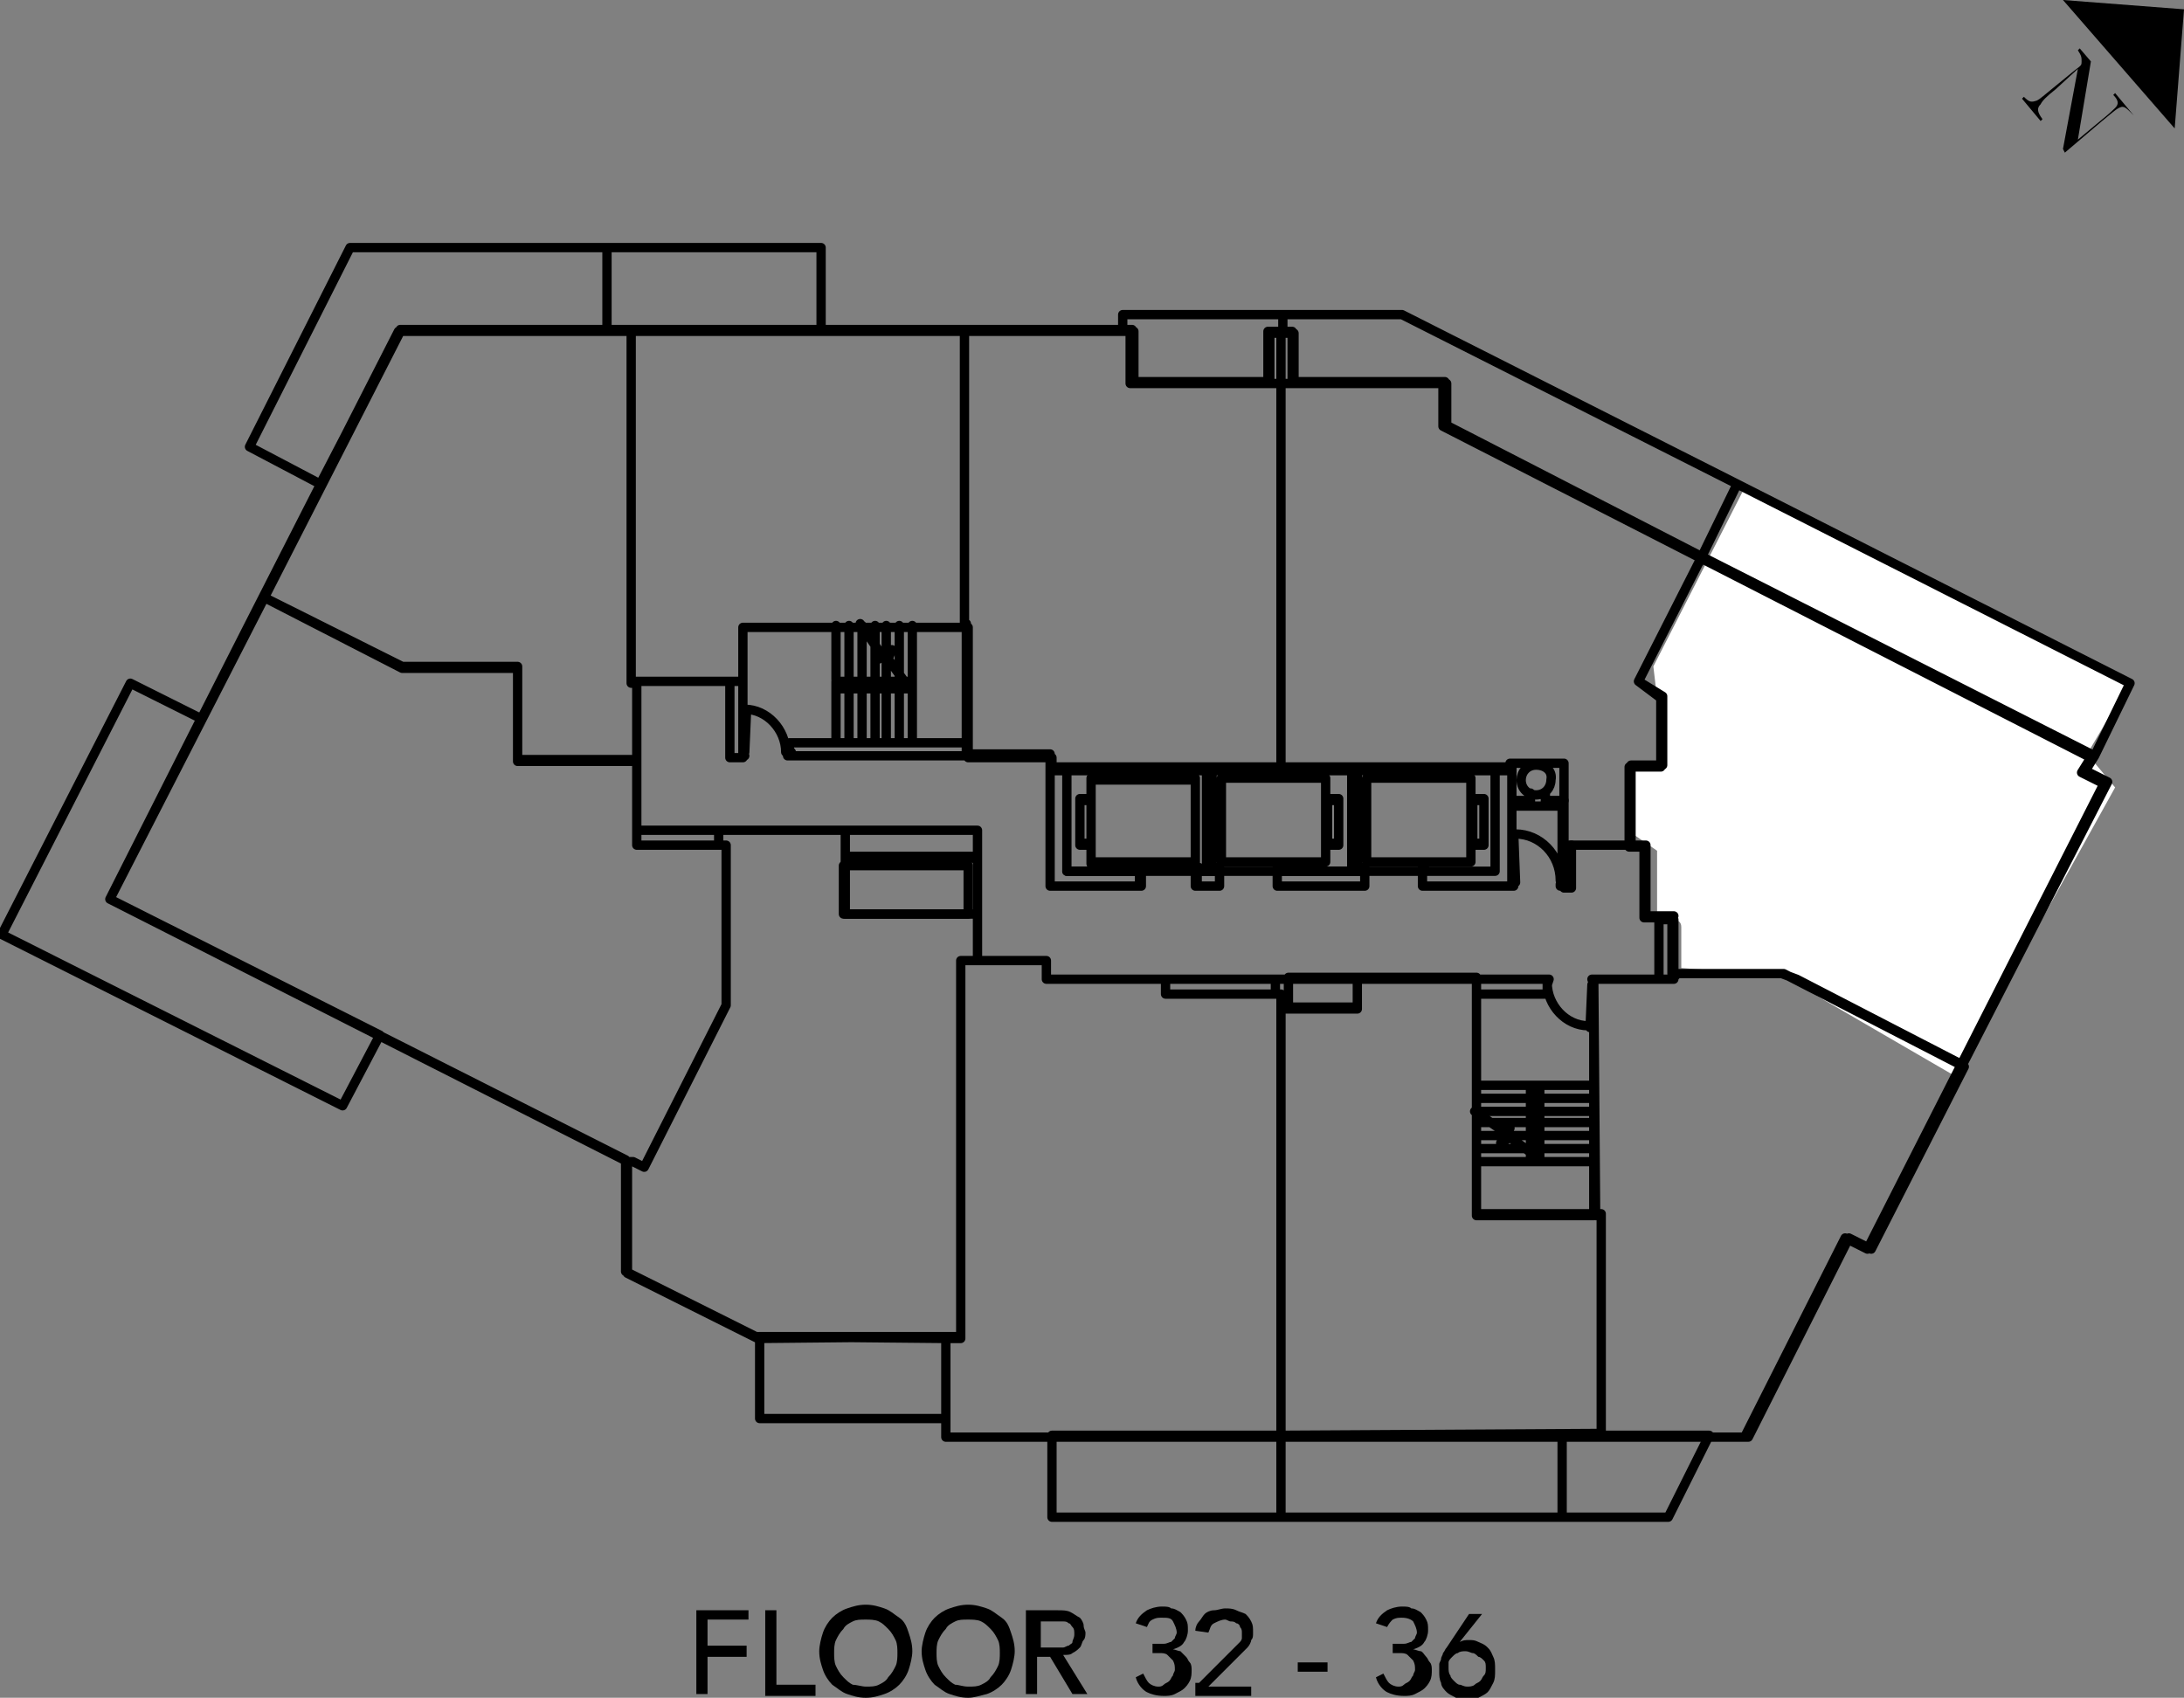
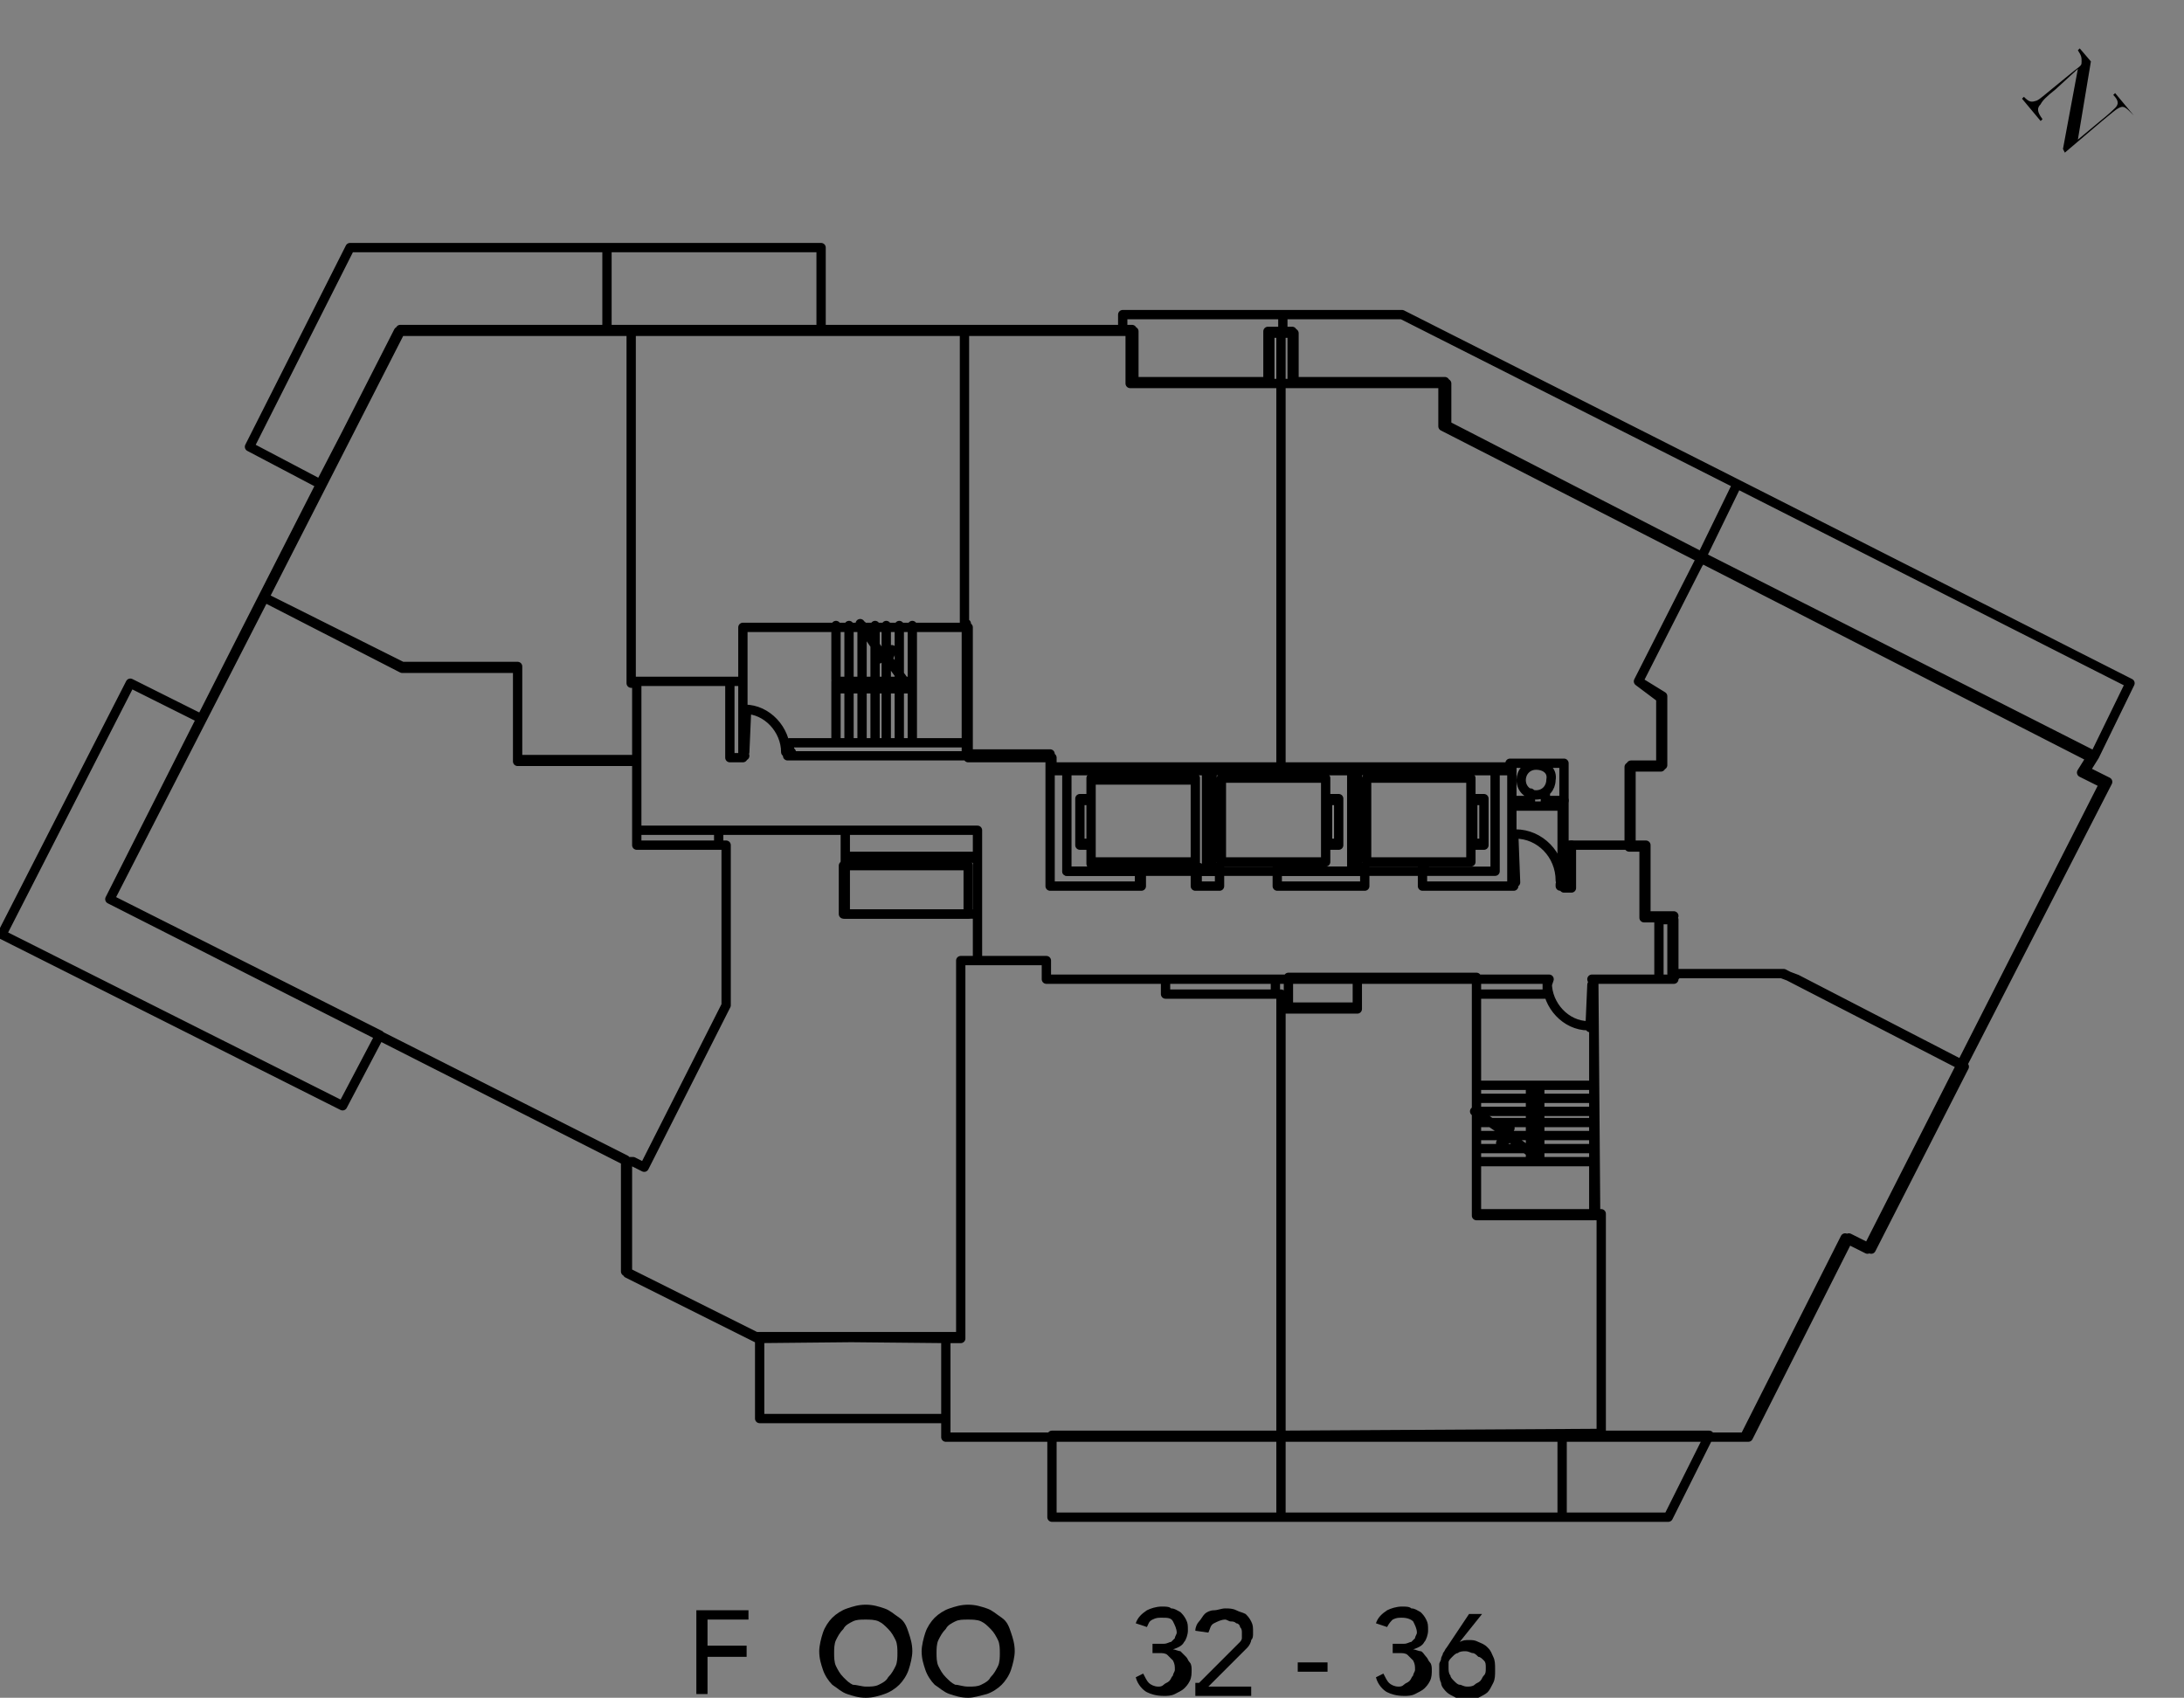
<svg xmlns="http://www.w3.org/2000/svg" version="1.1" id="Layer_1" x="0px" y="0px" viewBox="0 0 117.3 91.2" style="enable-background:new 0 0 117.3 91.2;" xml:space="preserve">
  <rect x="0" y="0" width="117.3" height="91.2" fill="#808080" stroke="none" />
  <style type="text/css">
	.st0{fill:#FFFFFF;}
	.st1{fill:none;stroke:#000000;stroke-width:0.5;stroke-linecap:round;stroke-linejoin:round;stroke-miterlimit:10;}
</style>
-   <polyline points="116.8,6.9 117.3,0.5 110.8,0 " />
  <g>
    <path d="M114.4,6c-0.3-0.3-0.4-0.3-0.6-0.2c-0.2,0.1-0.4,0.3-0.9,0.7l-2,1.7L110.8,8l0.8-4.3l0,0l-1.2,1.1   c-0.5,0.4-0.7,0.6-0.8,0.8c-0.2,0.2-0.2,0.4,0.1,0.8l-0.1,0.1l-1-1.2l0.1-0.1c0.3,0.3,0.4,0.3,0.7,0.2c0.2-0.1,0.4-0.3,0.9-0.7   l1.1-0.9c0.4-0.3,0.4-0.3,0.4-0.5s0-0.3-0.2-0.6l0.1-0.1l0.6,0.7l-0.7,4.2l0,0l1.2-1c0.5-0.4,0.7-0.6,0.8-0.7   c0.2-0.2,0.2-0.4-0.1-0.7l0.1-0.1l1,1.2L114.4,6z" />
  </g>
-   <path class="st0" d="M105,57.8l-9.3-5.4L90.3,52v-2.2c0-0.3-0.2-0.4-0.5-0.4c-0.4,0-0.8,0.2-0.8,0.2v-3.9l-1.3-0.9l-0.2-3.7l1.9-0.2  L89,37.5l-0.2-1.7l4.9-9.6l20.7,10.4l-2.3,3.9l1.5,1.8L105,57.8" />
  <path class="st1" d="M62.6,52.6h10.3 M79.3,53.4h3.8v-0.8h-4.5 M82.2,58.3h0.5v4.1h-0.5V58.3z M82.2,58.3h-2.9 M82.7,58.3h2.9   M79.3,59h2.9 M82.7,59h2.9 M79.3,59.7h2.9 M82.7,59.7h2.9 M79.3,60.3h2.9 M82.7,60.3h2.9 M79.3,61h2.9 M82.7,61h2.9 M79.3,61.7h2.9   M82.7,61.7h2.9 M79.3,62.4h6.3 M51.9,39.9h-9.5v0.7h9.5 M44.9,36.6H49V37h-4.1V36.6z M49,33.6v6.3 M48.3,33.6v2.9 M48.3,37v2.9   M47.6,33.6v2.9 M47.6,37v2.9 M47,33.6v2.9 M47,37v2.9 M46.3,33.6v2.9 M46.3,37v2.9 M45.6,33.6v2.9 M45.6,37v2.9 M44.9,33.6v2.9   M44.9,37v2.9 M76.4,46.8h3.9v-5.5 M39.9,40.4L39.9,40.4l0.1,0.2h-0.1V40.4z M42.5,40.4h-0.2v0.2h0.2V40.4z M40,40.4L40,40.4  l0.1-2.3H40V40.4z M42.2,40.4c0-1.2-1-2.3-2.2-2.3 M85.6,52.9L85.6,52.9l-0.1-0.3h0.1V52.9z M83.1,52.9L83.1,52.9l0.1-0.3h-0.1V52.9  z M85.5,52.9L85.5,52.9l-0.1,2.3h0.1V52.9z M83.1,52.8c0,1.2,1,2.3,2.2,2.3 M39.9,36.6v4.1h-0.7v-4.1 M89.9,49.2h-0.8v3.4   M57.3,46.8v-5.5 M79.2,59.7l1.6,1.1l0.3-0.2l-0.5,0.8l0.5-0.3l1.1,0.8 M52.5,49.1v-4.5h-7.1 M46.2,33.5l1.1,1.6l-0.1,0.3l0.7-0.5  l-0.2,0.5l0.8,1.1 M52.5,46h-7.1 M38.6,44.6h-4.4 M85.6,52.6h4.3v-0.3h5.9l9.7,5l-5,9.8l-1.2-0.6l-5.4,10.7H86V65.3h-0.3L85.6,52.6   M89.9,52.5l0.2-0.2 M68.8,77.1v-23h4.1v-1.6h6.4v12.7H86V77L68.8,77.1 M51.6,51.6h4.6v1h6.4v0.8h6.2v23.8h-18v-5.3h0.8L51.6,51.6   M50.8,71.8h0.8V51.6h0.9v-2.5h-7.1v-4.5h-6.8v0.8H39V54l-4.4,8.7L34,62.4h-0.3v6l7,3.5L50.8,71.8 M14.2,32.1l7.3-14.3h12.4v6.9v12  h0.3v4.2h-6.4v-5h-6.2L14.2,32.1l7.4,3.7h6.2v5h6.4v4.6H39V54l-4.4,8.7L34,62.4h-0.3L5.9,48.3L14.2,32.1 M33.9,17.7v6.9v12h6v-2.9  h11.9v-16L33.9,17.7 M112.5,40.6l-0.5,0.8l1.2,0.6l-7.8,15.2l-8.9-4.6l-0.8-0.3h-5.9v-3h-1.5v-3.8h-0.8v-4.3h1.7v-3.7L88,36.6  l3.2-6.3l0.2-0.3L112.5,40.6 M89.3,41.1v-3.7L88,36.6l3.4-6.7l-13.8-7.1v-2.3h-8.2v-2.7h-0.6v23.4h12.3V41H84v4.4h3.6v-4.3  L89.3,41.1 M51.8,17.7h9v2.8h7.3v-2.7h0.7v2.7v20.7H56.4v-0.7h-4.5v-7h-0.1L51.8,17.7 M45.4,49.1h7.1v-3h-7.1V49.1z M91.8,77.1h-7.9  v4.4h5.7L91.8,77.1 M83.9,77.1H68.8v4.4h15.1V77.1z M68.8,77.1H56.5v4.4h12.3V77.1z M50.8,76.2h-10v-4.4h10V76.2z M20.4,55.6  L5.9,48.3l4.9-9.7L7,36.7L0.1,50.2l18.3,9.2L20.4,55.6 M32.6,13.3h11.5v4.4H32.6V13.3z M32.6,17.7v-4.4H18.8L13.4,24l3.8,2l4.3-8.3  H32.6 M68.2,20.6v-2.7h0.7v-1h-8.6v0.9h0.6v2.8L68.2,20.6 M114.4,36.7l-1.9,3.9L91.4,29.9l1.9-3.9L114.4,36.7 M91.4,29.9l1.9-3.9  l-18-9.1h-6.4v1h0.6v2.7h8.2v2.3L91.4,29.9 M52.5,44.6h-7.1V46h7.1V44.6z M57.3,41.3h23v5.5h-23C57.3,46.8,57.3,41.3,57.3,41.3z   M39.9,36.6v-2.9H52v7h4.5v0.7h24.7V41H84v4.4h4.4v3.8h0.7v0.2h0.8v3.2h-4.3v12.7h-6.3V52.6h-6.4v1.6h-4.1v-0.8h-6.2v-0.8h-6.4v-1  h-3.7v-2.5h-7.1v-4.5h-6.8v0.8h-4.4v-8.8H39.9 M40.6,71.8l-7-3.5v-6l-27.7-14l7.3-14.4l8.2-16.1h22.1h17.2v2.8h8h8.8v2.3l34.8,17.8  l-0.5,0.8l1.2,0.6l-12.7,25l-1.2-0.6l-5.4,10.7H86H50.8v-5.3L40.6,71.8 M89.9,49.4h-0.8v3.2h0.8V49.4z M62.6,53.4h5.9v-0.8h-5.9  V53.4z M72.9,54.1h-3.7v-1.6h3.7V54.1z" />
  <path class="st1" d="M58.6,41.8h5.6v4.5h-5.6V41.8z M65.1,46.8v-5.4 M64.8,46.8v-5.4 M65.6,41.8h5.6v4.5h-5.6V41.8z M58,42.9h0.6  v2.4H58V42.9z M71.9,42.9h-0.6v2.4h0.6V42.9z M72.6,46.8v-5.4 M72.9,46.8v-5.4 M79.7,42.9h-0.6v2.4h0.6V42.9z M79,41.8h-5.6v4.5H79  V41.8z M56.4,41.3v6.3h4.8v-0.8h-3.9 M64.3,46.8h1.2v0.8h-1.2V46.8z M65.4,46.8v-0.2h0.1v1h-0.1 M64.4,46.8v-0.2h-0.2v1h0.2   M61.2,46.8v-0.2h0.1v1h-0.1 M68.7,46.8v-0.2h-0.1v1h0.1 M73.2,46.8v-0.2h0.1v1h-0.1 M68.6,47.6h4.7v-0.8h-4.7V47.6z M76.5,46.8  v-0.2h-0.1v1h0.1 M81.2,41.3v6.3h-0.9h-3.9v-0.8 M83.8,47.3c0-1.4-1.1-2.5-2.4-2.5 M81.3,44.8L81.3,44.8l0.1,2.6h-0.1V44.8z   M81.2,47.4v0.2h0.1v-0.1L81.2,47.4L81.2,47.4 M83.9,47.4v0.2h-0.1v-0.1L83.9,47.4L83.9,47.4 M84.4,45.4v2.3H84 M83.9,47.4v-4.1   M82.2,42.6v0.7 M83.9,43.3h-2.7 M83,42.6v0.7 M82.5,41.1c-0.5,0-0.8,0.4-0.8,0.8c0,0.5,0.4,0.8,0.8,0.8c0.5,0,0.8-0.4,0.8-0.8  C83.4,41.4,83,41.1,82.5,41.1 M83,43h1 M82.2,43h-1 M58.6,41.9h5.6v4.5h-5.6V41.9z M65.1,46.8v-5.5 M64.8,46.8v-5.5 M58,43h0.6v2.4  H58V43z M71.9,43h-0.6v2.4h0.6V43z M72.6,46.8v-5.5 M72.9,46.8v-5.5 M79.7,43h-0.6v2.4h0.6V43z M45.4,46.5H52v2.6h-6.7v-2.6H45.4z" />
  <g>
    <path d="M37.3,86.5h2.9V87H38v1.4h2.1v0.6H38v2h-0.6V86.5z" />
-     <path d="M41.1,86.5h0.6v4h2.1v0.6h-2.7V86.5z" />
    <path d="M46.5,91.2c-0.4,0-0.7-0.1-1-0.2c-0.3-0.1-0.5-0.3-0.8-0.5c-0.2-0.2-0.4-0.5-0.5-0.8c-0.1-0.3-0.2-0.6-0.2-1   c0-0.3,0.1-0.7,0.2-1c0.1-0.3,0.3-0.6,0.5-0.8c0.2-0.2,0.5-0.4,0.8-0.5c0.3-0.1,0.6-0.2,1-0.2s0.7,0.1,1,0.2   c0.3,0.1,0.5,0.3,0.8,0.5s0.4,0.5,0.5,0.8c0.1,0.3,0.2,0.6,0.2,1c0,0.3-0.1,0.7-0.2,1c-0.1,0.3-0.3,0.6-0.5,0.8s-0.5,0.4-0.8,0.5   C47.2,91.1,46.9,91.2,46.5,91.2z M46.5,90.6c0.3,0,0.5,0,0.7-0.1s0.4-0.2,0.5-0.4c0.2-0.2,0.3-0.4,0.4-0.6c0.1-0.2,0.1-0.5,0.1-0.7   s0-0.5-0.1-0.7c-0.1-0.2-0.2-0.4-0.4-0.6c-0.2-0.2-0.3-0.3-0.5-0.4s-0.5-0.1-0.7-0.1c-0.3,0-0.5,0-0.7,0.1   c-0.2,0.1-0.4,0.2-0.5,0.4c-0.2,0.2-0.3,0.4-0.4,0.6c-0.1,0.2-0.1,0.5-0.1,0.7s0,0.5,0.1,0.7c0.1,0.2,0.2,0.4,0.4,0.6   c0.2,0.2,0.3,0.3,0.5,0.4C46,90.5,46.3,90.6,46.5,90.6z" />
    <path d="M52,91.2c-0.4,0-0.7-0.1-1-0.2c-0.3-0.1-0.5-0.3-0.8-0.5c-0.2-0.2-0.4-0.5-0.5-0.8c-0.1-0.3-0.2-0.6-0.2-1   c0-0.3,0.1-0.7,0.2-1c0.1-0.3,0.3-0.6,0.5-0.8c0.2-0.2,0.5-0.4,0.8-0.5c0.3-0.1,0.6-0.2,1-0.2s0.7,0.1,1,0.2   c0.3,0.1,0.5,0.3,0.8,0.5s0.4,0.5,0.5,0.8c0.1,0.3,0.2,0.6,0.2,1c0,0.3-0.1,0.7-0.2,1c-0.1,0.3-0.3,0.6-0.5,0.8s-0.5,0.4-0.8,0.5   C52.6,91.1,52.3,91.2,52,91.2z M52,90.6c0.3,0,0.5,0,0.7-0.1s0.4-0.2,0.5-0.4c0.2-0.2,0.3-0.4,0.4-0.6c0.1-0.2,0.1-0.5,0.1-0.7   s0-0.5-0.1-0.7c-0.1-0.2-0.2-0.4-0.4-0.6c-0.2-0.2-0.3-0.3-0.5-0.4s-0.5-0.1-0.7-0.1c-0.3,0-0.5,0-0.7,0.1   c-0.2,0.1-0.4,0.2-0.5,0.4c-0.2,0.2-0.3,0.4-0.4,0.6c-0.1,0.2-0.1,0.5-0.1,0.7s0,0.5,0.1,0.7c0.1,0.2,0.2,0.4,0.4,0.6   c0.2,0.2,0.3,0.3,0.5,0.4C51.5,90.5,51.7,90.6,52,90.6z" />
-     <path d="M55.2,86.5h1.6c0.3,0,0.5,0,0.7,0.1c0.2,0.1,0.3,0.2,0.5,0.3c0.1,0.1,0.2,0.3,0.2,0.4c0,0.2,0.1,0.3,0.1,0.4   c0,0.1,0,0.3-0.1,0.4c-0.1,0.1-0.1,0.3-0.2,0.4s-0.2,0.2-0.4,0.3c-0.1,0.1-0.3,0.1-0.5,0.1l1.3,2.1h-0.8l-1.2-2h-0.7v2h-0.6V86.5z    M55.9,88.5h0.8c0.1,0,0.2,0,0.4,0c0.1,0,0.2-0.1,0.3-0.1c0.1-0.1,0.2-0.1,0.2-0.2s0.1-0.2,0.1-0.4c0-0.2,0-0.3-0.1-0.4   s-0.1-0.2-0.2-0.2c-0.1-0.1-0.2-0.1-0.3-0.1s-0.2,0-0.4,0h-0.8V88.5z" />
    <path d="M61.4,89.9c0.1,0.2,0.2,0.4,0.3,0.5c0.1,0.1,0.3,0.2,0.5,0.2c0.1,0,0.2,0,0.3-0.1s0.2-0.1,0.3-0.2s0.1-0.2,0.2-0.3   c0-0.1,0.1-0.2,0.1-0.3c0-0.2,0-0.3-0.1-0.5c-0.1-0.1-0.2-0.2-0.3-0.3c-0.1-0.1-0.3-0.1-0.4-0.1s-0.3,0-0.4,0v-0.5   c0.2,0,0.4,0,0.6,0c0.2,0,0.3-0.1,0.4-0.1c0.1-0.1,0.1-0.1,0.2-0.2c0-0.1,0.1-0.2,0.1-0.3c0-0.2-0.1-0.4-0.2-0.6s-0.3-0.2-0.6-0.2   c-0.2,0-0.3,0-0.5,0.1s-0.2,0.2-0.3,0.4l-0.6-0.2c0.1-0.3,0.3-0.5,0.6-0.7c0.2-0.1,0.5-0.2,0.8-0.2c0.2,0,0.4,0,0.5,0.1   c0.2,0,0.3,0.1,0.5,0.2c0.1,0.1,0.2,0.2,0.3,0.4s0.1,0.3,0.1,0.6c0,0.2-0.1,0.5-0.2,0.6c-0.1,0.2-0.3,0.3-0.6,0.4v0   c0.1,0,0.3,0.1,0.4,0.1c0.1,0.1,0.2,0.2,0.3,0.3c0.1,0.1,0.1,0.2,0.2,0.3s0.1,0.3,0.1,0.4c0,0.2,0,0.4-0.1,0.6   c-0.1,0.2-0.2,0.3-0.3,0.4c-0.1,0.1-0.3,0.2-0.5,0.3c-0.2,0.1-0.4,0.1-0.6,0.1c-0.4,0-0.7-0.1-0.9-0.2s-0.5-0.4-0.6-0.8L61.4,89.9z   " />
    <path d="M64.4,90.4l1.8-1.8c0.1-0.1,0.1-0.1,0.2-0.2c0.1-0.1,0.1-0.1,0.2-0.2s0.1-0.2,0.1-0.2s0-0.2,0-0.3c0-0.1,0-0.2-0.1-0.3   c0-0.1-0.1-0.2-0.2-0.2c-0.1-0.1-0.2-0.1-0.3-0.1c-0.1,0-0.2-0.1-0.3-0.1c-0.2,0-0.4,0.1-0.6,0.2s-0.2,0.3-0.3,0.5l-0.7-0.1   c0-0.2,0.1-0.4,0.2-0.5s0.2-0.3,0.3-0.4c0.1-0.1,0.3-0.2,0.5-0.2s0.4-0.1,0.6-0.1s0.4,0,0.6,0.1c0.2,0.1,0.3,0.1,0.5,0.2   c0.1,0.1,0.2,0.2,0.3,0.4c0.1,0.2,0.1,0.3,0.1,0.6c0,0.2,0,0.3-0.1,0.4c0,0.1-0.1,0.3-0.2,0.4c-0.1,0.1-0.2,0.2-0.3,0.3   c-0.1,0.1-0.2,0.2-0.3,0.3l-1.5,1.5h2.3v0.5h-3V90.4z" />
    <path d="M71.3,89.8h-1.6v-0.5h1.6V89.8z" />
    <path d="M74.3,89.9c0.1,0.2,0.2,0.4,0.3,0.5s0.3,0.2,0.5,0.2c0.1,0,0.2,0,0.3-0.1s0.2-0.1,0.3-0.2s0.1-0.2,0.2-0.3   c0-0.1,0.1-0.2,0.1-0.3c0-0.2,0-0.3-0.1-0.5c-0.1-0.1-0.2-0.2-0.3-0.3c-0.1-0.1-0.3-0.1-0.4-0.1c-0.2,0-0.3,0-0.4,0v-0.5   c0.2,0,0.4,0,0.6,0c0.2,0,0.3-0.1,0.4-0.1c0.1-0.1,0.1-0.1,0.2-0.2c0-0.1,0.1-0.2,0.1-0.3c0-0.2-0.1-0.4-0.2-0.6   c-0.1-0.1-0.3-0.2-0.6-0.2c-0.2,0-0.3,0-0.5,0.1c-0.1,0.1-0.2,0.2-0.3,0.4l-0.6-0.2c0.1-0.3,0.3-0.5,0.6-0.7   c0.2-0.1,0.5-0.2,0.8-0.2c0.2,0,0.4,0,0.5,0.1c0.2,0,0.3,0.1,0.5,0.2c0.1,0.1,0.2,0.2,0.3,0.4c0.1,0.2,0.1,0.3,0.1,0.6   c0,0.2-0.1,0.5-0.2,0.6c-0.1,0.2-0.3,0.3-0.6,0.4v0c0.1,0,0.3,0.1,0.4,0.1s0.2,0.2,0.3,0.3c0.1,0.1,0.1,0.2,0.2,0.3   s0.1,0.3,0.1,0.4c0,0.2,0,0.4-0.1,0.6c-0.1,0.2-0.2,0.3-0.3,0.4c-0.1,0.1-0.3,0.2-0.5,0.3c-0.2,0.1-0.4,0.1-0.6,0.1   c-0.4,0-0.7-0.1-0.9-0.2s-0.5-0.4-0.6-0.8L74.3,89.9z" />
    <path d="M78.4,88.2L78.4,88.2c0.2-0.1,0.3-0.1,0.5-0.1c0.2,0,0.3,0,0.5,0.1c0.2,0.1,0.3,0.1,0.5,0.3s0.2,0.3,0.3,0.5   c0.1,0.2,0.1,0.4,0.1,0.7c0,0.3,0,0.5-0.1,0.7c-0.1,0.2-0.2,0.4-0.3,0.5c-0.1,0.1-0.3,0.2-0.5,0.3c-0.2,0.1-0.4,0.1-0.6,0.1   s-0.4,0-0.6-0.1c-0.2-0.1-0.4-0.2-0.5-0.3c-0.1-0.1-0.3-0.3-0.3-0.5c-0.1-0.2-0.1-0.4-0.1-0.6c0-0.1,0-0.3,0-0.4s0.1-0.2,0.1-0.3   c0-0.1,0.1-0.2,0.1-0.3c0.1-0.1,0.1-0.2,0.2-0.3l1.2-1.8h0.7L78.4,88.2z M77.8,89.6c0,0.1,0,0.3,0.1,0.4c0,0.1,0.1,0.2,0.2,0.3   c0.1,0.1,0.2,0.2,0.3,0.2s0.2,0.1,0.4,0.1c0.1,0,0.3,0,0.4-0.1s0.2-0.1,0.3-0.2c0.1-0.1,0.1-0.2,0.2-0.3s0.1-0.2,0.1-0.4   s0-0.3-0.1-0.4S79.5,89,79.4,89c-0.1-0.1-0.2-0.2-0.3-0.2c-0.1,0-0.2-0.1-0.4-0.1c-0.1,0-0.3,0-0.4,0.1c-0.1,0-0.2,0.1-0.3,0.2   c-0.1,0.1-0.2,0.2-0.2,0.3C77.8,89.4,77.8,89.5,77.8,89.6z" />
  </g>
</svg>